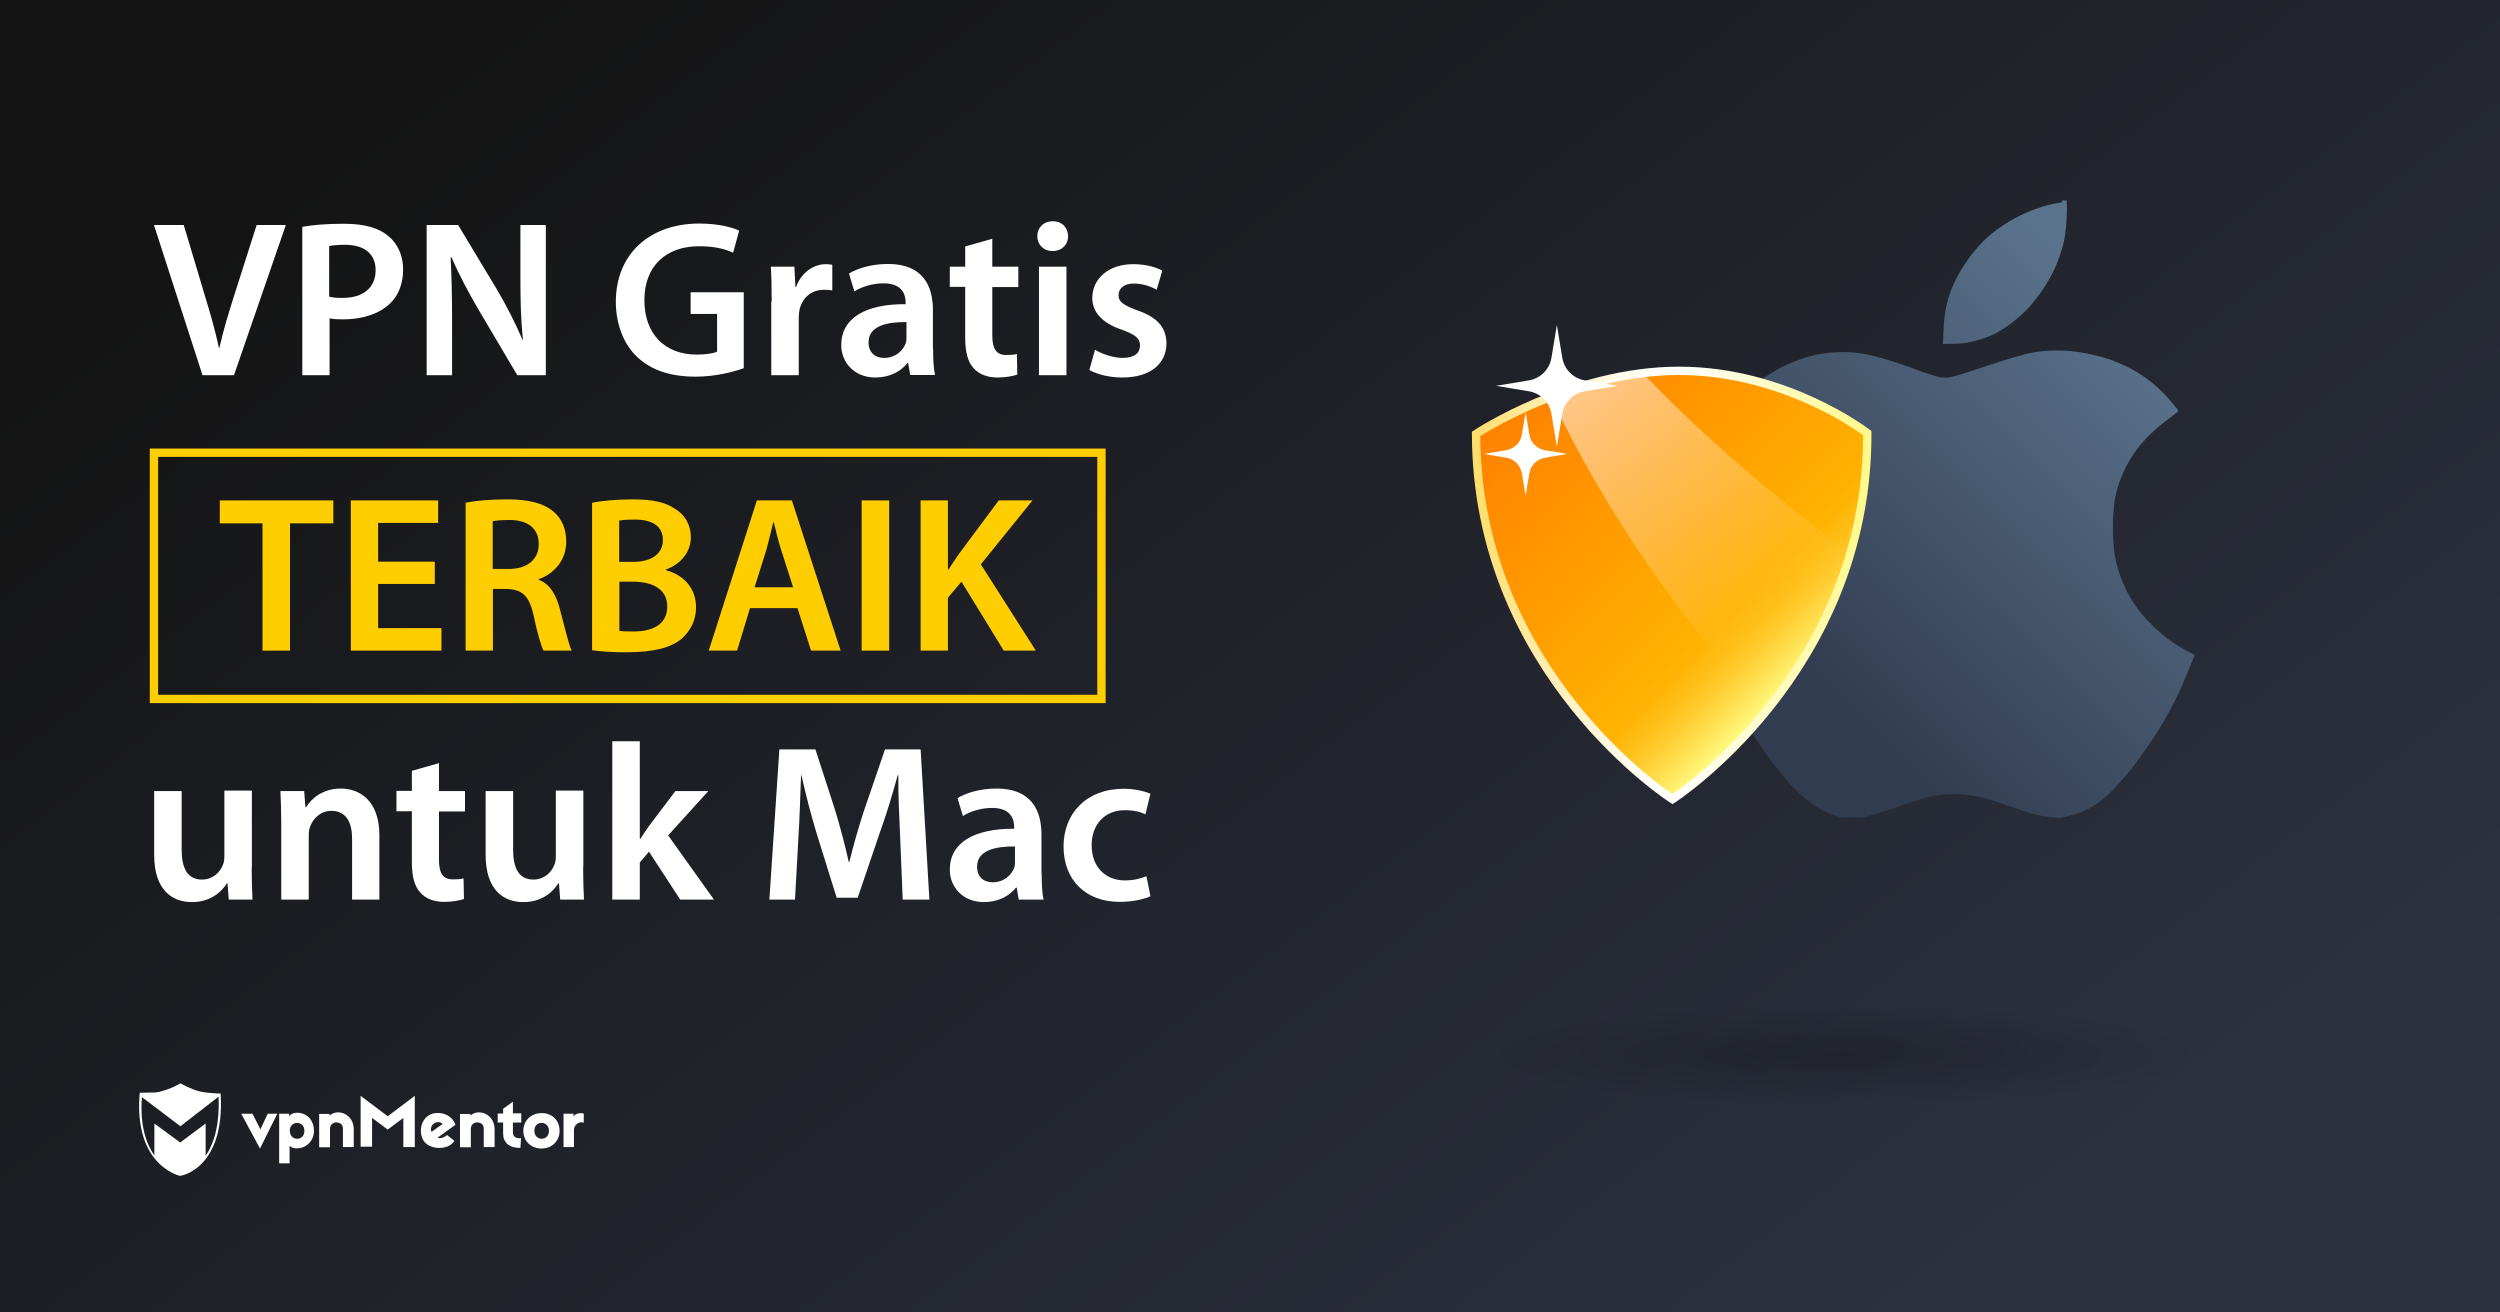
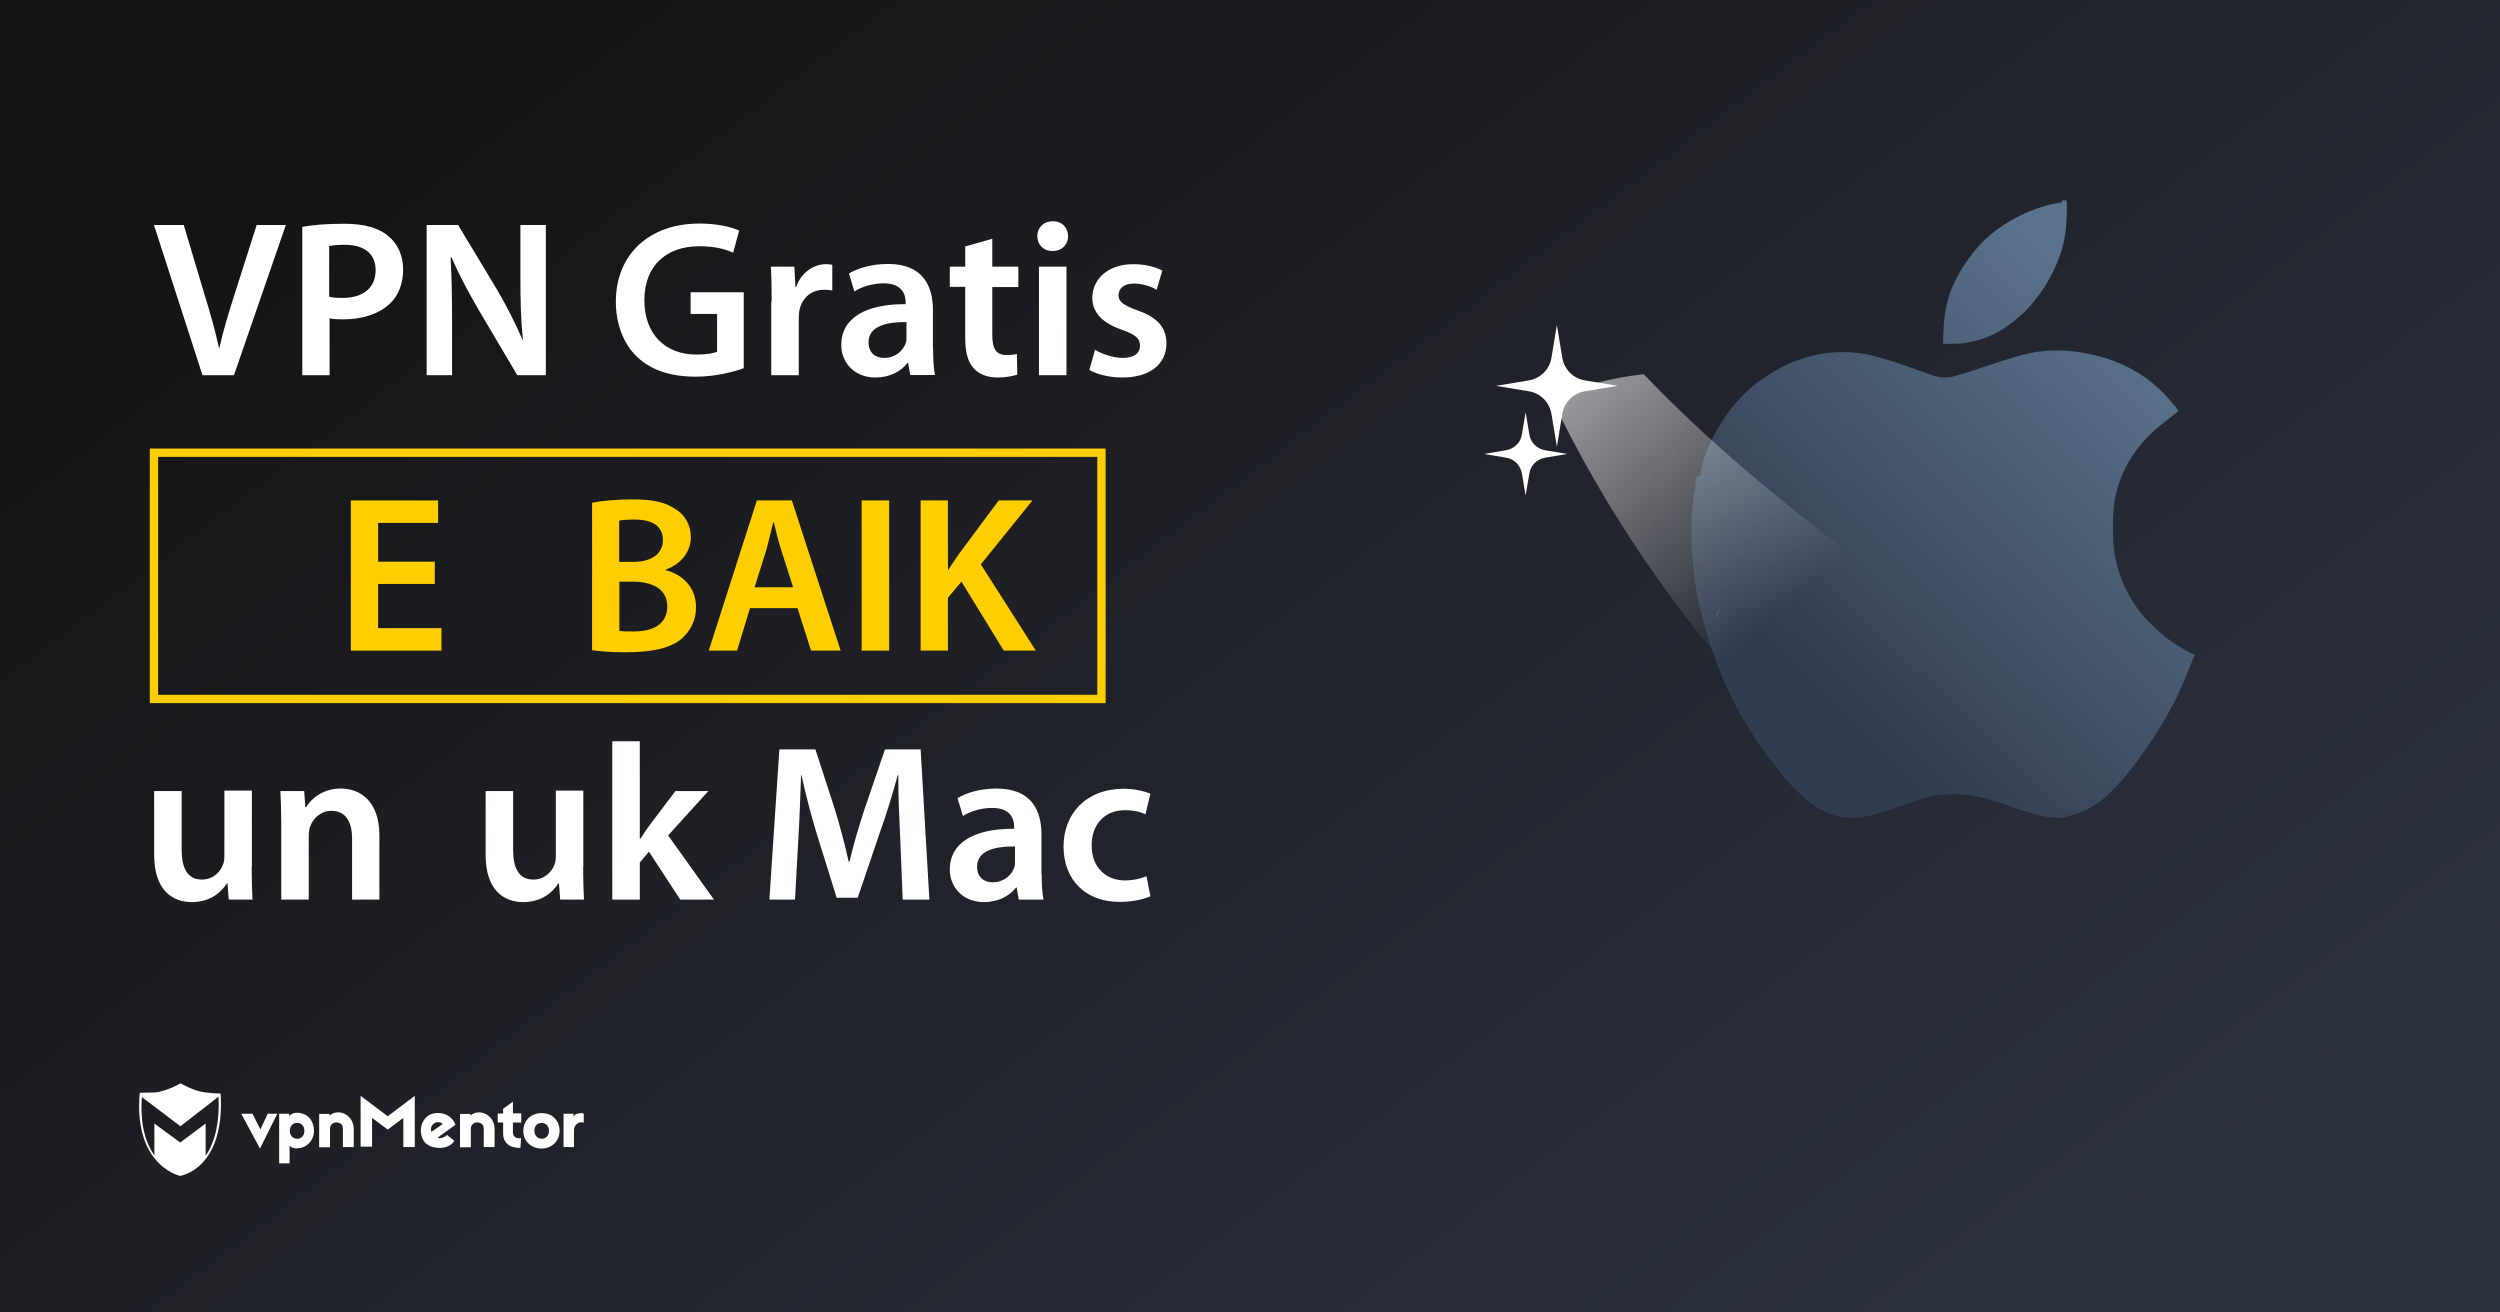
<svg xmlns="http://www.w3.org/2000/svg" version="1.1" id="Layer_1" x="0px" y="0px" viewBox="0 0 1200 630" enable-background="new 0 0 1200 630" xml:space="preserve">
  <rect x="0" y="0" width="1200" height="630" fill="#808080" stroke="none" />
  <linearGradient id="SVGID_1_" gradientUnits="userSpaceOnUse" x1="255.025" y1="-138.863" x2="891.191" y2="698.103">
    <stop offset="0.102" style="stop-color:#141414" />
    <stop offset="1" style="stop-color:#2D3241" />
  </linearGradient>
  <rect fill="url(#SVGID_1_)" width="1200" height="630" />
  <g>
    <path fill="#FFFFFF" d="M97.2,180.1l-23.3-72.1h14.3l9.8,32.8c2.8,9.1,5.2,17.4,7.1,26.2h0.2c1.9-8.6,4.6-17.3,7.4-26.1l10.5-32.9   h14l-24.9,72.1H97.2z" />
    <path fill="#FFFFFF" d="M145.1,108.9c4.8-0.9,11.3-1.5,20.1-1.5c9.6,0,16.6,2,21.2,5.9c4.3,3.5,7.1,9.2,7.1,15.9   c0,6.8-2.1,12.4-6.1,16.3c-5.3,5.2-13.5,7.8-22.8,7.8c-2.5,0-4.6-0.1-6.4-0.5v27.3h-13.1V108.9z M158.1,142.4   c1.7,0.5,3.7,0.6,6.4,0.6c9.8,0,15.8-4.9,15.8-13.3c0-8-5.6-12.2-14.7-12.2c-3.6,0-6.2,0.3-7.6,0.6V142.4z" />
    <path fill="#FFFFFF" d="M204.8,180.1v-72.1h15.1l18.6,30.9c4.7,8,9,16.4,12.3,24.2h0.2c-1-9.6-1.2-18.9-1.2-30v-25.1H262v72.1   h-13.7l-18.8-31.8c-4.6-7.9-9.3-16.7-12.8-24.8l-0.4,0.1c0.5,9.3,0.7,18.8,0.7,30.7v25.8H204.8z" />
    <path fill="#FFFFFF" d="M357.1,176.7c-4.6,1.7-13.6,4.1-23.1,4.1c-12.2,0-21.5-3.1-28.3-9.6c-6.4-6.1-10.1-15.6-10.1-26.5   c0.1-22.9,16.3-37.4,40.1-37.4c8.9,0,15.8,1.8,19.1,3.4l-2.9,10.6c-4-1.8-8.8-3.1-16.4-3.1c-15.4,0-26.2,9.1-26.2,25.9   c0,16.4,10.1,26.1,25,26.1c4.8,0,8.2-0.6,9.9-1.4v-18.1h-12.7v-10.4h25.5V176.7z" />
    <path fill="#FFFFFF" d="M370.4,144.8c0-7.1-0.1-12.2-0.4-16.8h11.3l0.5,9.8h0.3c2.6-7.3,8.7-11,14.3-11c1.3,0,2,0.1,3.1,0.3v12.3   c-1.2-0.2-2.4-0.3-4-0.3c-6.2,0-10.6,4-11.8,9.9c-0.2,1.2-0.3,2.6-0.3,4v27.1h-13.2V144.8z" />
    <path fill="#FFFFFF" d="M447.9,167.5c0,4.7,0.2,9.3,0.9,12.5h-11.9l-1-5.8h-0.3c-3.1,4.1-8.6,7-15.4,7c-10.5,0-16.4-7.6-16.4-15.5   c0-13.1,11.7-19.8,30.9-19.7v-0.9c0-3.4-1.4-9.1-10.6-9.1c-5.1,0-10.5,1.6-14,3.9l-2.6-8.6c3.9-2.4,10.6-4.6,18.8-4.6   c16.7,0,21.5,10.6,21.5,22V167.5z M435.1,154.6c-9.3-0.1-18.2,1.8-18.2,9.7c0,5.1,3.3,7.5,7.5,7.5c5.3,0,9.1-3.4,10.4-7.2   c0.3-1,0.3-1.9,0.3-2.9V154.6z" />
    <path fill="#FFFFFF" d="M476.3,114.6V128h12.5v9.8h-12.5v23c0,6.4,1.7,9.6,6.7,9.6c2.4,0,3.6-0.1,5.1-0.5l0.2,9.9   c-1.9,0.7-5.5,1.4-9.5,1.4c-4.9,0-8.9-1.6-11.3-4.3c-2.9-3-4.2-7.8-4.2-14.7v-24.5h-7.4V128h7.4v-9.7L476.3,114.6z" />
    <path fill="#FFFFFF" d="M512.7,113.4c0,3.9-2.9,7.1-7.5,7.1c-4.4,0-7.3-3.2-7.3-7.1c0-4.1,3-7.2,7.4-7.2   C509.9,106.2,512.6,109.3,512.7,113.4z M498.7,180.1V128h13.2v52.1H498.7z" />
    <path fill="#FFFFFF" d="M525.6,167.9c2.9,1.8,8.6,3.9,13.3,3.9c5.8,0,8.3-2.5,8.3-5.9c0-3.5-2.1-5.2-8.6-7.6   c-10.2-3.4-14.3-9-14.3-15.2c0-9.2,7.6-16.3,19.7-16.3c5.8,0,10.8,1.4,13.9,3.1l-2.7,9.2c-2.1-1.3-6.4-3-11-3   c-4.7,0-7.3,2.4-7.3,5.6c0,3.3,2.5,4.8,9.1,7.3c9.5,3.3,13.8,8.1,13.9,15.8c0,9.5-7.4,16.4-21.2,16.4c-6.3,0-12-1.5-15.8-3.6   L525.6,167.9z" />
  </g>
  <g>
-     <path fill="#FFCE00" d="M126,251.2h-20.5v-11h54.5v11h-20.8v61.1H126V251.2z" />
    <path fill="#FFCE00" d="M208.7,280.3h-27.2v21.2h30.4v10.8h-43.5v-72.1h41.9V251h-28.8v18.6h27.2V280.3z" />
-     <path fill="#FFCE00" d="M223.4,241.3c5-1,12.3-1.6,19.9-1.6c10.4,0,17.3,1.7,22.3,5.8c4,3.3,6.2,8.3,6.2,14.5   c0,9.3-6.3,15.6-13.2,18v0.3c5.2,1.9,8.3,7,10.1,13.9c2.4,9,4.3,17.3,5.7,20.1h-13.5c-1.1-2.1-2.9-8-4.8-17   c-2.1-9.4-5.5-12.4-12.9-12.6h-6.6v29.6h-13.1V241.3z M236.5,273.1h7.8c8.9,0,14.3-4.7,14.3-11.9c0-7.8-5.5-11.6-14-11.6   c-4.2,0-6.8,0.3-8.1,0.6V273.1z" />
    <path fill="#FFCE00" d="M284.3,241.3c4.2-0.9,11.8-1.6,19.3-1.6c9.6,0,15.7,1.3,20.5,4.6c4.5,2.7,7.5,7.4,7.5,13.6   c0,6.6-4.2,12.6-12,15.5v0.3c7.6,1.9,14.5,7.9,14.5,17.8c0,6.4-2.8,11.4-6.8,15c-5.1,4.4-13.6,6.6-26.9,6.6c-7.3,0-12.7-0.5-16.2-1   V241.3z M297.3,269.7h6.7c9.2,0,14.2-4.3,14.2-10.4c0-6.8-5.1-9.9-13.5-9.9c-3.9,0-6.1,0.2-7.5,0.5V269.7z M297.3,302.8   c1.7,0.3,4,0.3,7,0.3c8.5,0,16-3.1,16-12c0-8.5-7.4-11.9-16.5-11.9h-6.5V302.8z" />
    <path fill="#FFCE00" d="M360,291.9l-6.2,20.4h-13.6l23.1-72.1h16.8l23.4,72.1h-14.2l-6.5-20.4H360z M380.7,281.9l-5.7-17.8   c-1.4-4.4-2.6-9.3-3.6-13.5h-0.2c-1.1,4.2-2.2,9.2-3.4,13.5l-5.6,17.8H380.7z" />
    <path fill="#FFCE00" d="M426.8,240.2v72.1h-13.2v-72.1H426.8z" />
    <path fill="#FFCE00" d="M441.9,240.2h13.1v33.2h0.3c1.7-2.8,3.5-5.3,5.2-7.8l18.9-25.4h16.2l-24.8,30.7l26.4,41.4h-15.4l-20.3-33.1   l-6.5,7.7v25.4h-13.1V240.2z" />
  </g>
  <g>
    <path fill="#FFFFFF" d="M120.8,416.2c0,6.2,0.2,11.3,0.4,15.6h-11.4l-0.6-7.8h-0.3c-2.2,3.6-7.4,9-16.8,9s-18.1-5.7-18.1-22.7   v-30.6h13.2v28.3c0,8.7,2.8,14.2,9.7,14.2c5.3,0,8.8-3.6,10.1-7.1c0.5-1.1,0.7-2.6,0.7-4.1v-31.5h13.2V416.2z" />
    <path fill="#FFFFFF" d="M135,395.2c0-6-0.2-11-0.4-15.5H146l0.6,7.8h0.3c2.4-4.1,8-9,16.7-9c9.1,0,18.5,5.9,18.5,22.4v30.9H169   v-29.4c0-7.5-2.8-13.2-9.9-13.2c-5.2,0-8.9,3.7-10.3,7.7c-0.4,1.1-0.6,2.7-0.6,4.2v30.7H135V395.2z" />
-     <path fill="#FFFFFF" d="M210.7,366.3v13.4h12.5v9.8h-12.5v23c0,6.4,1.7,9.6,6.7,9.6c2.4,0,3.6-0.1,5.1-0.5l0.2,9.9   c-1.9,0.7-5.5,1.4-9.5,1.4c-4.9,0-8.9-1.6-11.3-4.3c-2.9-3-4.2-7.8-4.2-14.7v-24.5h-7.4v-9.8h7.4V370L210.7,366.3z" />
    <path fill="#FFFFFF" d="M279.9,416.2c0,6.2,0.2,11.3,0.4,15.6h-11.4l-0.6-7.8h-0.3c-2.2,3.6-7.4,9-16.8,9   c-9.4,0-18.1-5.7-18.1-22.7v-30.6h13.2v28.3c0,8.7,2.8,14.2,9.7,14.2c5.3,0,8.8-3.6,10.1-7.1c0.5-1.1,0.7-2.6,0.7-4.1v-31.5h13.2   V416.2z" />
    <path fill="#FFFFFF" d="M307.2,402.6h0.2c1.3-2,2.8-4.3,4.1-6.1l12.7-16.8h15.8L320.7,401l22,30.8h-16.2l-15-23l-4.4,5.2v17.8   h-13.2v-76h13.2V402.6z" />
    <path fill="#FFFFFF" d="M432.1,402.4c-0.4-9.3-1-20.5-0.9-30.3h-0.3c-2.4,8.8-5.3,18.5-8.6,27.6l-10.6,31.2h-10.1l-9.6-30.8   c-2.8-9.2-5.3-19-7.3-28h-0.2c-0.3,9.4-0.7,20.9-1.3,30.7l-1.6,29h-12.3l4.8-72.1h17.3l9.4,29c2.6,8.5,4.8,17,6.6,25h0.3   c1.9-7.8,4.4-16.7,7.2-25.1l9.9-28.9h17.1l4.2,72.1h-12.8L432.1,402.4z" />
    <path fill="#FFFFFF" d="M500,419.3c0,4.7,0.2,9.3,0.9,12.5H489l-1-5.8h-0.3c-3.1,4.1-8.6,7-15.4,7c-10.5,0-16.4-7.6-16.4-15.5   c0-13.1,11.7-19.8,30.9-19.7v-0.9c0-3.4-1.4-9.1-10.6-9.1c-5.1,0-10.5,1.6-14,3.9l-2.6-8.6c3.9-2.4,10.6-4.6,18.8-4.6   c16.7,0,21.5,10.6,21.5,22V419.3z M487.2,406.3c-9.3-0.1-18.2,1.8-18.2,9.7c0,5.1,3.3,7.5,7.5,7.5c5.3,0,9.1-3.4,10.4-7.2   c0.3-1,0.3-1.9,0.3-2.9V406.3z" />
    <path fill="#FFFFFF" d="M552.2,430.2c-2.8,1.3-8.2,2.7-14.8,2.7c-16.3,0-26.9-10.5-26.9-26.6c0-15.6,10.7-27.7,29-27.7   c4.8,0,9.7,1.1,12.7,2.4l-2.4,9.9c-2.1-1.1-5.2-2-9.9-2c-10.1,0-16,7.4-15.9,16.9c0,10.7,7,16.8,15.9,16.8c4.5,0,7.8-1,10.4-2   L552.2,430.2z" />
  </g>
  <g>
    <g>
      <path fill="#FFFFFF" d="M124.8,551.3l-9-16.7h5.4l3.8,7.5l3.5-7.5h4.6L124.8,551.3z" />
      <path fill="#FFFFFF" d="M150.7,542.8c0,4.8-3.6,7.9-6.9,8.3c-2,0.3-3.9,0-4.8-1.2v8.5h-5v-23.8h4.8v1.2c0.9-1.3,2.8-1.9,5-1.6    C147.8,534.7,150.7,538,150.7,542.8z M139.1,542.8c0,2.2,1.5,3.8,3.5,3.8c2.2,0,3.5-1.6,3.5-3.8s-1.3-3.8-3.5-3.8    C140.5,539,139.1,540.6,139.1,542.8z" />
      <path fill="#FFFFFF" d="M169.8,542v8.6h-5.2v-8.7c0-1.9-0.9-2.8-2.6-3.1s-3.6,0.8-3.6,3v8.9h-5.2v-16h5v0.8    C162.3,531.8,169.8,534.9,169.8,542z" />
      <path fill="#FFFFFF" d="M199.1,550.6h-5.5v-14l-7.5,5.6l-7.5-5.6v13.8h-5.5V526l13,9.8l13-9.8V550.6L199.1,550.6z" />
      <path fill="#FFFFFF" d="M217.8,538.2c0.3,0.4,0.7,1.3,0.8,1.7l-8.6,6.2c1.1,0.5,3,0.1,4.6-1.3l3.5,2.8c-2.8,4.8-12.2,4.3-14.8-0.1    c-2.3-3.9-1.5-9.5,2.4-12.1C209.1,533.3,215.1,533.9,217.8,538.2z M207.1,543.3l5.4-3.8c-1.2-1.2-3.1-1.1-4.3-0.1    C207.1,540.1,206.5,541.7,207.1,543.3z" />
      <path fill="#FFFFFF" d="M250.2,538.8h-4v4.8c0,1.9,1.5,3.1,3.9,2.7l-0.3,4.7c-5.4,0.1-8.3-2.7-8.3-6.7v-5.5h-2.6v-4.3h2.6v-2.3    l4.7-3.4v5.6h4L250.2,538.8L250.2,538.8z" />
      <path fill="#FFFFFF" d="M268.6,542.8c0,4.8-3.6,8.5-8.7,8.5c-5,0-8.7-3.6-8.7-8.5c0-4.8,3.6-8.5,8.7-8.5    C265,534.2,268.6,537.8,268.6,542.8z M256.5,542.8c0,2.2,1.5,3.8,3.5,3.8s3.5-1.5,3.5-3.8S262,539,260,539    C257.8,539,256.5,540.5,256.5,542.8z" />
      <path fill="#FFFFFF" d="M280.2,534.5v4.4c-2.4-0.9-4.7,1.2-4.7,3.4v8.3h-5v-16h4.8v1.5C276.1,533.9,279.8,534.3,280.2,534.5z" />
      <path fill="#FFFFFF" d="M237.4,542v8.6h-5.2v-8.7c0-1.9-0.9-2.8-2.6-3.1s-3.6,0.8-3.6,3v8.9h-5.2v-16h5v0.8    C229.9,531.8,237.4,534.9,237.4,542z" />
      <path fill="#FFFFFF" d="M105.9,524.9c0,0-6.6-0.1-10.3-1.1c-3.8-0.9-9-3.8-9-3.8l0,0l0,0c0,0-4.2,2.6-9.5,3.9    c-0.8,0.3-1.9,0.4-2.8,0.5c0,0,0,0-0.1,0c-0.3,0-0.4,0-0.7,0c-0.1,0-0.1,0-0.3,0c-0.1,0-0.3,0-0.4,0c-2.3,0.1-4.6,0.1-5.4,0.1    c-0.1,0-0.3,0-0.3,0l0,0l0,0c0,0.3,0,0.7-0.1,0.9l0,0c-1.2,15.3,2.6,24.9,7.1,30.5l0,0c5.5,7,12.2,8.5,12.2,8.5l0,0l0,0    C86.2,564.6,108.1,561.5,105.9,524.9z M98.7,554.8v-15.5l-12.2,9.1l-12.4-9.1v15.3c-3.9-5.5-7-14.4-6-28l18.5,14l18.3-14.2    C105.5,538.4,103.3,548,98.7,554.8z" />
    </g>
  </g>
  <rect x="73.9" y="217.3" fill="none" stroke="#FFCE00" stroke-width="4" stroke-miterlimit="10" width="454.8" height="118.2" />
  <g>
    <g>
      <linearGradient id="SVGID_2_" gradientUnits="userSpaceOnUse" x1="818.803" y1="351.604" x2="981.293" y2="517.249" gradientTransform="matrix(1 0 0 -1 0 630)">
        <stop offset="0" style="stop-color:#323C50" />
        <stop offset="1" style="stop-color:#5A738C" />
      </linearGradient>
      <path fill="url(#SVGID_2_)" d="M947.8,163.7c3.6-0.9,6.9-2.1,9.9-3.6c3-1.6,5.9-3.5,8.9-5.9c3-2.3,5.7-4.8,8.1-7.6    c2.4-2.8,4.8-5.9,7-9.4c2.2-3.5,4-6.9,5.4-10.3c1.4-3.3,2.5-6.6,3.3-9.9c0.8-3.3,1.3-6.9,1.5-10.8c0.2-3.9,0.3-6.8,0.2-7.9    l-0.1-2.1h-1h-1.2V97c0,0.1-1.1,0.3-3.4,0.7c-2.3,0.4-5.3,1.2-9,2.5s-7.2,2.9-10.5,4.7c-3.3,1.8-6.4,3.8-9.3,6    c-2.9,2.2-5.5,4.6-7.8,7.2c-2.3,2.6-4.5,5.3-6.4,8.3c-2,2.9-3.8,6-5.3,9.2c-1.6,3.3-2.8,6.7-3.6,10.3c-0.9,3.6-1.4,7.7-1.6,12.3    l-0.3,6.9l4.9-0.1C940.8,165.1,944.2,164.6,947.8,163.7z" />
      <linearGradient id="SVGID_3_" gradientUnits="userSpaceOnUse" x1="876.484" y1="295.368" x2="1038.736" y2="460.77" gradientTransform="matrix(1 0 0 -1 0 630)">
        <stop offset="0" style="stop-color:#323C50" />
        <stop offset="1" style="stop-color:#5A738C" />
      </linearGradient>
      <path fill="url(#SVGID_3_)" d="M1053.5,314.3l-0.5-0.1l-0.4-0.2l-0.3-0.2l-0.5-0.2c-0.3-0.1-2.1-1.1-5.3-3c-3.2-1.9-6.1-3.9-8.5-6    c-2.4-2.1-4.8-4.3-7.2-6.7c-2.3-2.4-4.5-5.2-6.6-8.4c-2.1-3.2-3.9-6.6-5.4-10.3c-1.5-3.6-2.6-7.3-3.4-11.1    c-0.8-3.8-1.2-8.7-1.2-14.7s0.4-10.7,1-14.2c0.7-3.4,1.7-6.8,3-10.1c1.3-3.3,3-6.6,5.1-9.9s4.5-6.3,7.2-9.1    c2.7-2.8,5.8-5.5,9.3-8.2l5.2-4l0.3-0.1l0.1-0.1v-0.7l-0.1-0.1c0-0.1,0-0.3-0.2-0.6c-0.3-0.4-1.6-1.9-3.8-4.5    c-2.2-2.6-4.7-5-7.5-7.4c-2.7-2.3-5.7-4.4-8.8-6.2c-3.2-1.9-6.5-3.4-10.2-4.9c-3.6-1.4-7.9-2.6-13-3.6c-5-1-9.8-1.5-14.3-1.5    s-8.8,0.4-12.8,1.2c-4,0.8-11.2,3-21.5,6.4c-10.3,3.5-16.4,5.3-18.2,5.4c-1.8,0.1-3.4,0-4.7-0.3c-0.9-0.2-3.5-1-7.7-2.5    c-1.5-0.6-3.3-1.1-5.2-1.9c-7.3-2.6-13.4-4.5-18.2-5.7c-4.8-1.2-9.5-1.8-14.2-1.8s-8.9,0.4-12.8,1.2c-3.9,0.8-7.8,2.1-11.7,3.6    c-3.9,1.6-7.7,3.6-11.6,6.1c-3.8,2.4-7,4.8-9.5,7.1c-2.5,2.3-4.8,4.8-7.1,7.5c-2.2,2.6-4.5,5.8-6.7,9.4c-1.7,2.7-3.2,5.5-4.5,8.4    c-0.5,0.9-0.8,2-1.3,2.9c-0.8,2-1.6,4-2.3,6.2c-0.2,0.6-0.3,1.1-0.4,1.6c-0.4,1.1-0.3,2.1-0.7,3.3c-0.2,0.6,0.2,1.1,0.2,1.7l0,0    c-2.8,1.1-2.8,2.3-2.8,3.4l0,0c0,1.2,0,2.4,0,3.6l0,0c-0.9,1.2-0.9,2.5-0.9,3.7l0,0c0,1.3-0.2,2.1-0.4,3.4l-0.7,7.4h0.2V264    l1.1,10.5c0.2,1.8,0.2,3.4,0.5,5.2c0.8,5.2,1.9,10.3,3.1,15.2c1.6,6.6,3.5,13.1,5.9,19.6c1.4,3.9,2.9,7.7,4.5,11.5    c0.5-0.4,0.8-0.7,1.3-1c-0.5,0.4-0.9,0.7-1.3,1c1,2.3,2.1,4.6,3.1,6.8c2.8,5.8,5.6,11,8.6,15.8c3,4.8,6.5,10,10.6,15.5    c4.2,5.6,7.5,9.7,10,12.4c2.5,2.7,5.2,5.2,8.1,7.6c2.9,2.3,5.6,4.1,8.1,5.2c2.5,1.2,4.3,2,5.2,2.2c1,0.3,1.7,0.5,2.1,0.6l0.7,0.1    l1.4,0.2h1.5h4.8h1.4h1.2l5.7-1.5c3.7-1,8.6-2.6,14.5-4.7c5.9-2.1,10.4-3.4,13.5-4.1c3.1-0.6,6.6-0.9,10.5-0.9s7.7,0.4,11.5,1.2    c3.7,0.8,8.9,2.3,15.3,4.7c6.5,2.3,11.4,3.7,14.5,4.4c3.2,0.6,5.6,0.9,7.2,1l2.4,0.1l0.3-0.1l0.3-0.1l1.2-0.2    c0.8-0.1,2.5-0.6,5.3-1.4c2.7-0.8,5.4-2,8.1-3.6c2.7-1.6,5.3-3.5,7.9-6c2.5-2.3,5.3-5.4,8.4-9c3.1-3.6,6.4-8.3,10.3-13.8    c3.8-5.5,7.2-10.9,10-16.1c2.9-5.2,5.9-11.2,8.5-17.8L1053.5,314.3l0.1-0.5L1053.5,314.3z" />
    </g>
    <g>
      <path fill="#FFFFFF" d="M825.6,292c-0.7,1.5-1.3,3.1-1.9,4.8C824.3,295.2,825,293.5,825.6,292c0.3-0.7,0.7-1.5,1-2.2    C826.3,290.5,826,291.2,825.6,292z" />
      <linearGradient id="SVGID_4_" gradientUnits="userSpaceOnUse" x1="557.28" y1="90.579" x2="563.06" y2="90.579" gradientTransform="matrix(1 -2.210538e-003 -2.210538e-003 -1 263.87 385.06)">
        <stop offset="0" style="stop-color:#5600C6" />
        <stop offset="1" style="stop-color:#86FFD7" />
      </linearGradient>
      <path fill="url(#SVGID_4_)" d="M825.6,292c-0.7,1.5-1.3,3.1-1.9,4.8C824.3,295.2,825,293.5,825.6,292c0.3-0.7,0.7-1.5,1-2.2    C826.3,290.5,826,291.2,825.6,292z" />
      <linearGradient id="SVGID_5_" gradientUnits="userSpaceOnUse" x1="607.405" y1="64.214" x2="470.417" y2="201.202" gradientTransform="matrix(1 -2.210538e-003 -2.210538e-003 -1 263.87 385.06)">
        <stop offset="0" style="stop-color:#FFFF88" />
        <stop offset="5.529694e-002" style="stop-color:#FFE75E" />
        <stop offset="0.118" style="stop-color:#FFD036" />
        <stop offset="0.175" style="stop-color:#FFBF18" />
        <stop offset="0.225" style="stop-color:#FFB506" />
        <stop offset="0.26" style="stop-color:#FFB100" />
        <stop offset="1" style="stop-color:#FF8100" />
      </linearGradient>
      <linearGradient id="SVGID_6_" gradientUnits="userSpaceOnUse" x1="706.512" y1="349.066" x2="898.288" y2="349.066" gradientTransform="matrix(1 0 0 -1 0 630)">
        <stop offset="0" style="stop-color:#FFDD65" />
        <stop offset="1.671325e-002" style="stop-color:#FFDF6D" />
        <stop offset="0.14" style="stop-color:#FFEAA0" />
        <stop offset="0.256" style="stop-color:#FFF3C9" />
        <stop offset="0.36" style="stop-color:#FFFAE7" />
        <stop offset="0.45" style="stop-color:#FFFEF9" />
        <stop offset="0.515" style="stop-color:#FFFFFF" />
        <stop offset="0.675" style="stop-color:#FFFDD7" />
        <stop offset="1" style="stop-color:#FFF988" />
      </linearGradient>
-       <path fill="url(#SVGID_5_)" stroke="url(#SVGID_6_)" stroke-width="4" stroke-miterlimit="10" d="M896.3,207.9    c0.3,115.3-93.5,175.7-93.5,175.7s-94-59.9-94.3-175.3c0,0,45.4-30.2,97.2-30.3C857.6,177.9,896.3,207.9,896.3,207.9z" />
      <linearGradient id="SVGID_7_" gradientUnits="userSpaceOnUse" x1="488.9" y1="216.574" x2="593.214" y2="92.257" gradientTransform="matrix(1 -2.210538e-003 -2.210538e-003 -1 263.87 385.06)">
        <stop offset="5.102041e-003" style="stop-color:#FFFFFF" />
        <stop offset="1" style="stop-color:#FFFFFF;stop-opacity:0" />
      </linearGradient>
      <path opacity="0.6" fill="url(#SVGID_7_)" enable-background="new    " d="M886.9,264.8c-9,31.4-24.4,56.8-39.8,76    c-41.6-44.5-76.4-95.3-102.7-150.2c12.9-4.8,28.2-9.2,44.6-11C818.7,210.8,852.2,238.6,886.9,264.8z" />
    </g>
    <radialGradient id="SVGID_8_" cx="947.865" cy="-1256.481" r="99.084" gradientTransform="matrix(1.777 0 0 -0.25 -800.841 192.182)" gradientUnits="userSpaceOnUse">
      <stop offset="0" style="stop-color:#000000" />
      <stop offset="0.995" style="stop-color:#000000;stop-opacity:0" />
    </radialGradient>
-     <ellipse opacity="0.2" fill="url(#SVGID_8_)" enable-background="new    " cx="883.5" cy="506.9" rx="175" ry="25" />
    <g>
      <path fill="#FFFFFF" d="M760.8,182.6l15.7,2.6l-15.7,2.6c-5.6,0.9-10,5.3-10.9,10.9l-2.6,15.7l-2.6-15.7    c-0.9-5.6-5.3-10-10.9-10.9l-15.7-2.6l15.7-2.6c5.6-0.9,10-5.3,10.9-10.9l2.6-15.7l2.6,15.7C750.8,177.3,755.2,181.7,760.8,182.6z    " />
      <path fill="#FFFFFF" d="M741.6,216.1l10.7,1.8l-10.7,1.8c-3.8,0.7-6.9,3.6-7.5,7.5l-1.8,10.7l-1.8-10.7c-0.7-3.8-3.6-6.9-7.5-7.5    l-10.7-1.8l10.7-1.8c3.8-0.7,6.9-3.6,7.5-7.5l1.8-10.7l1.8,10.7C734.7,212.5,737.7,215.4,741.6,216.1z" />
    </g>
  </g>
</svg>